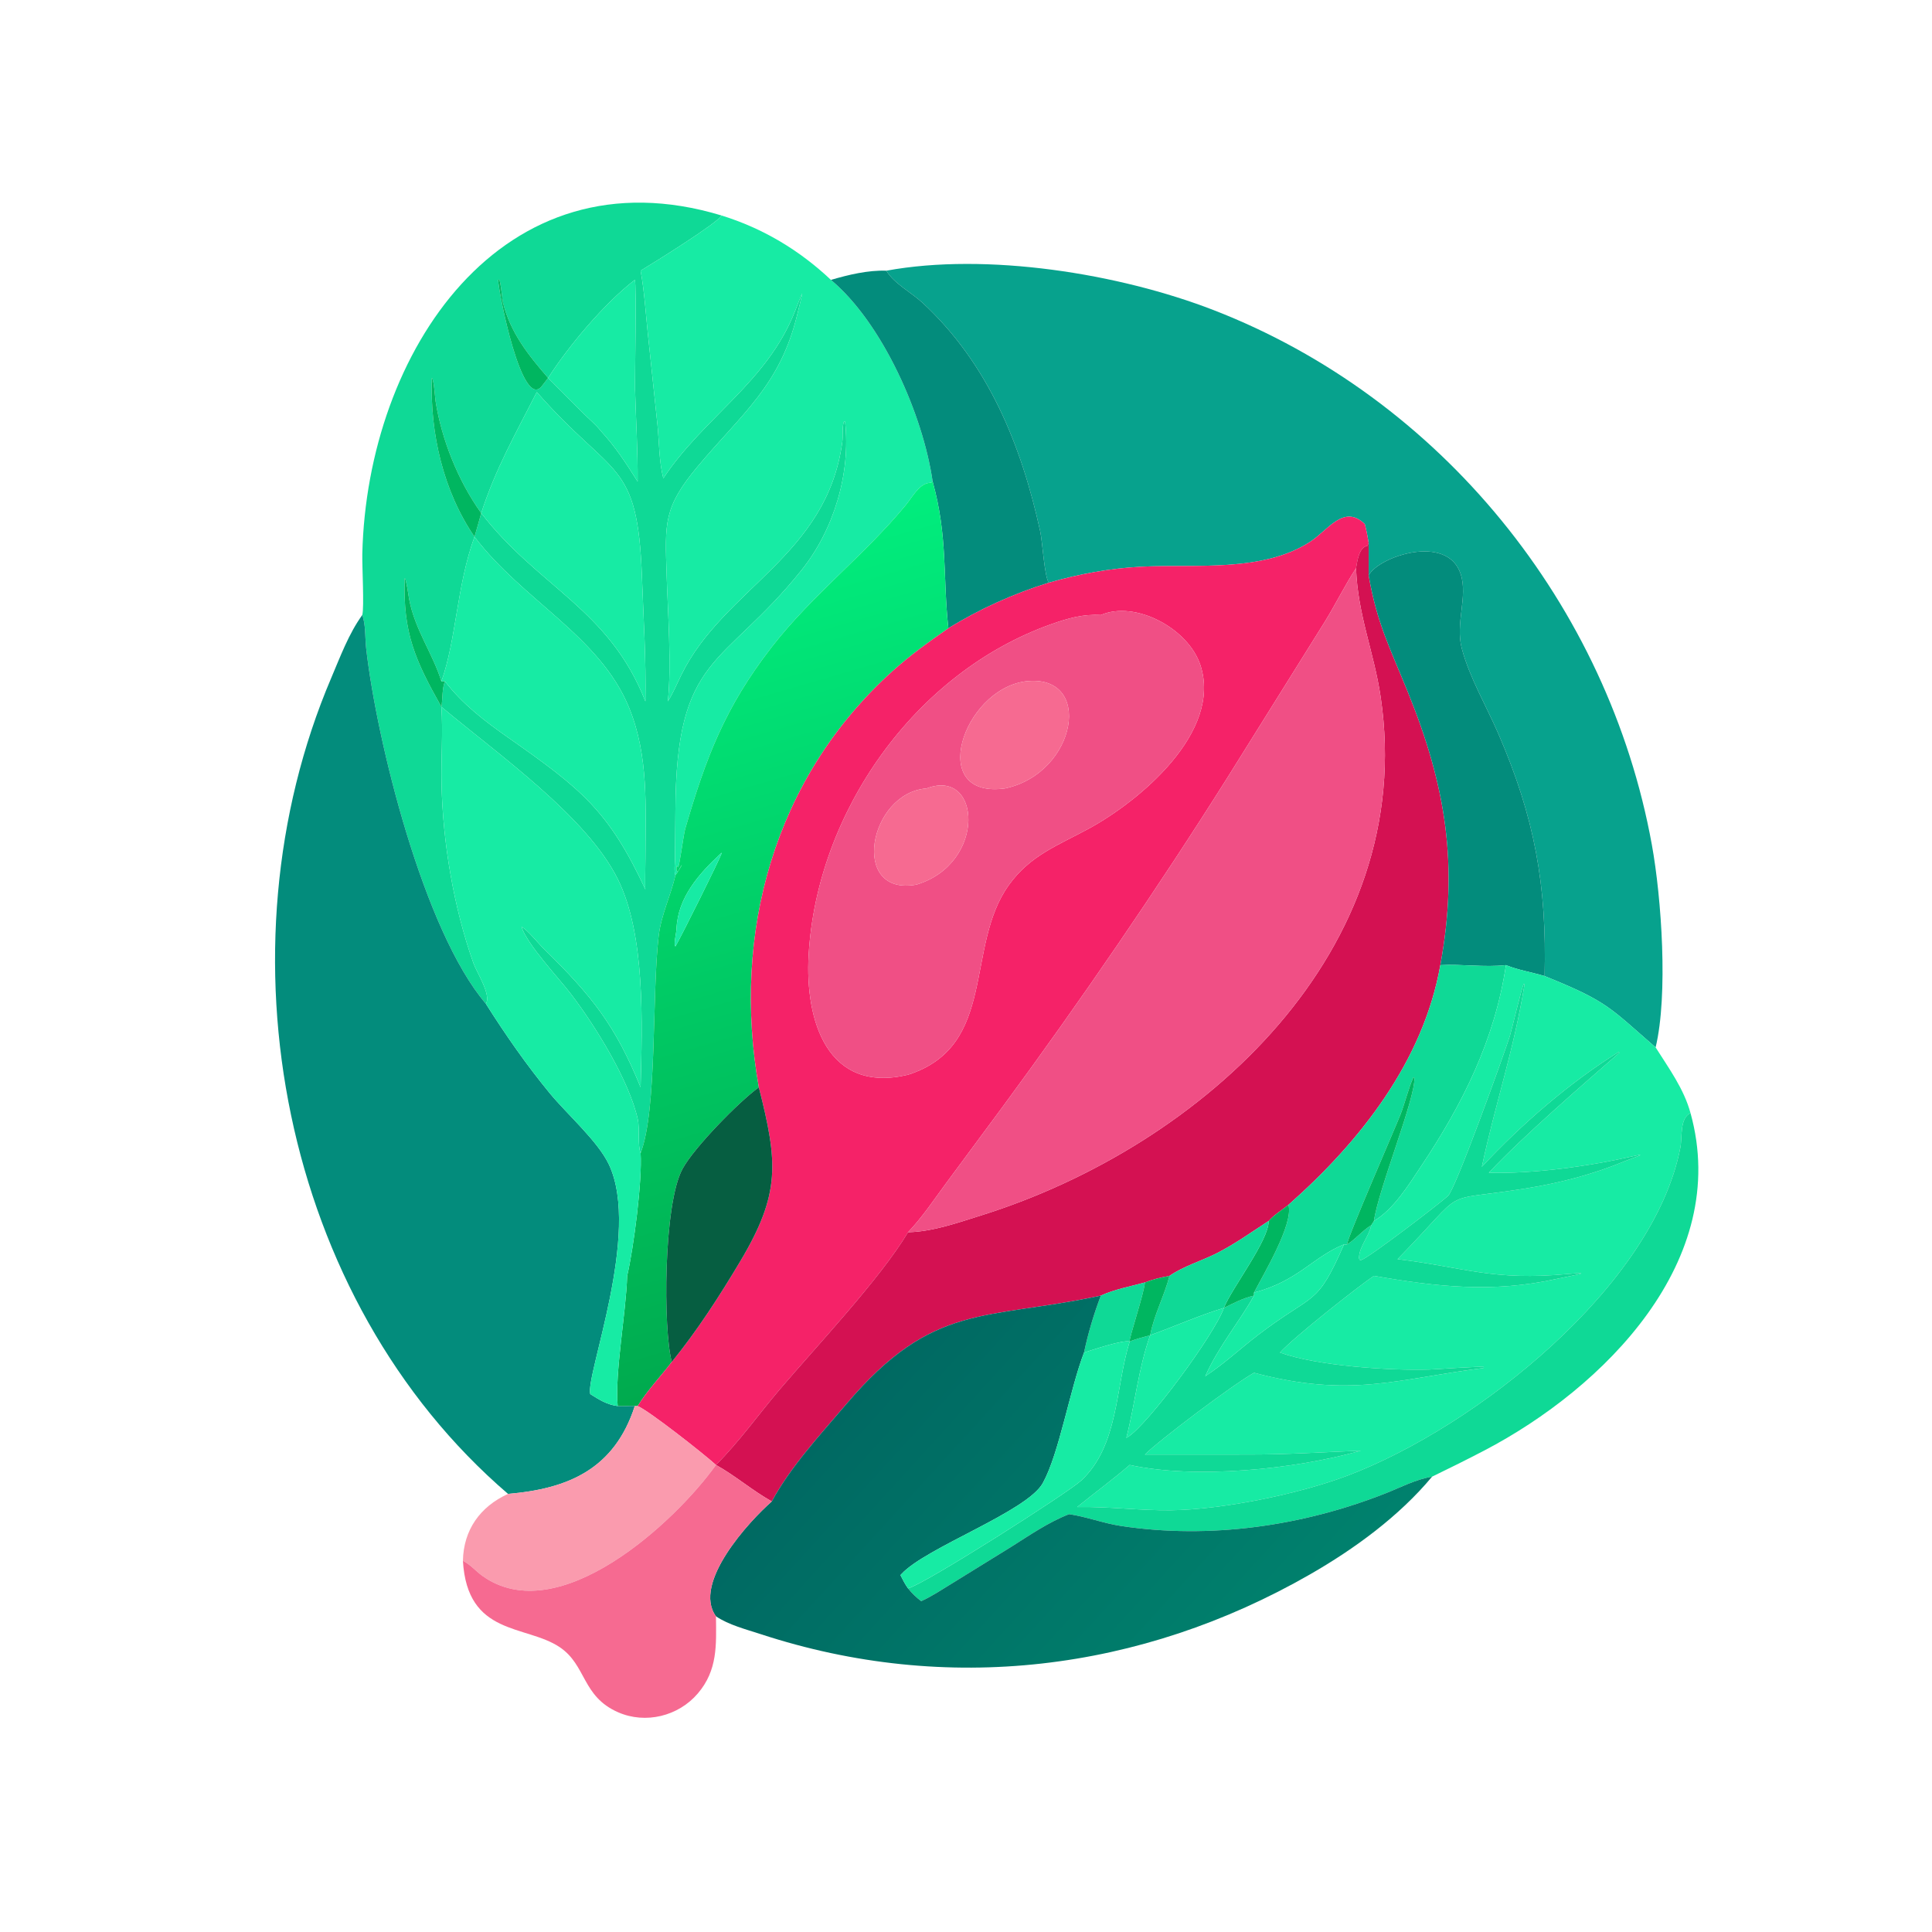
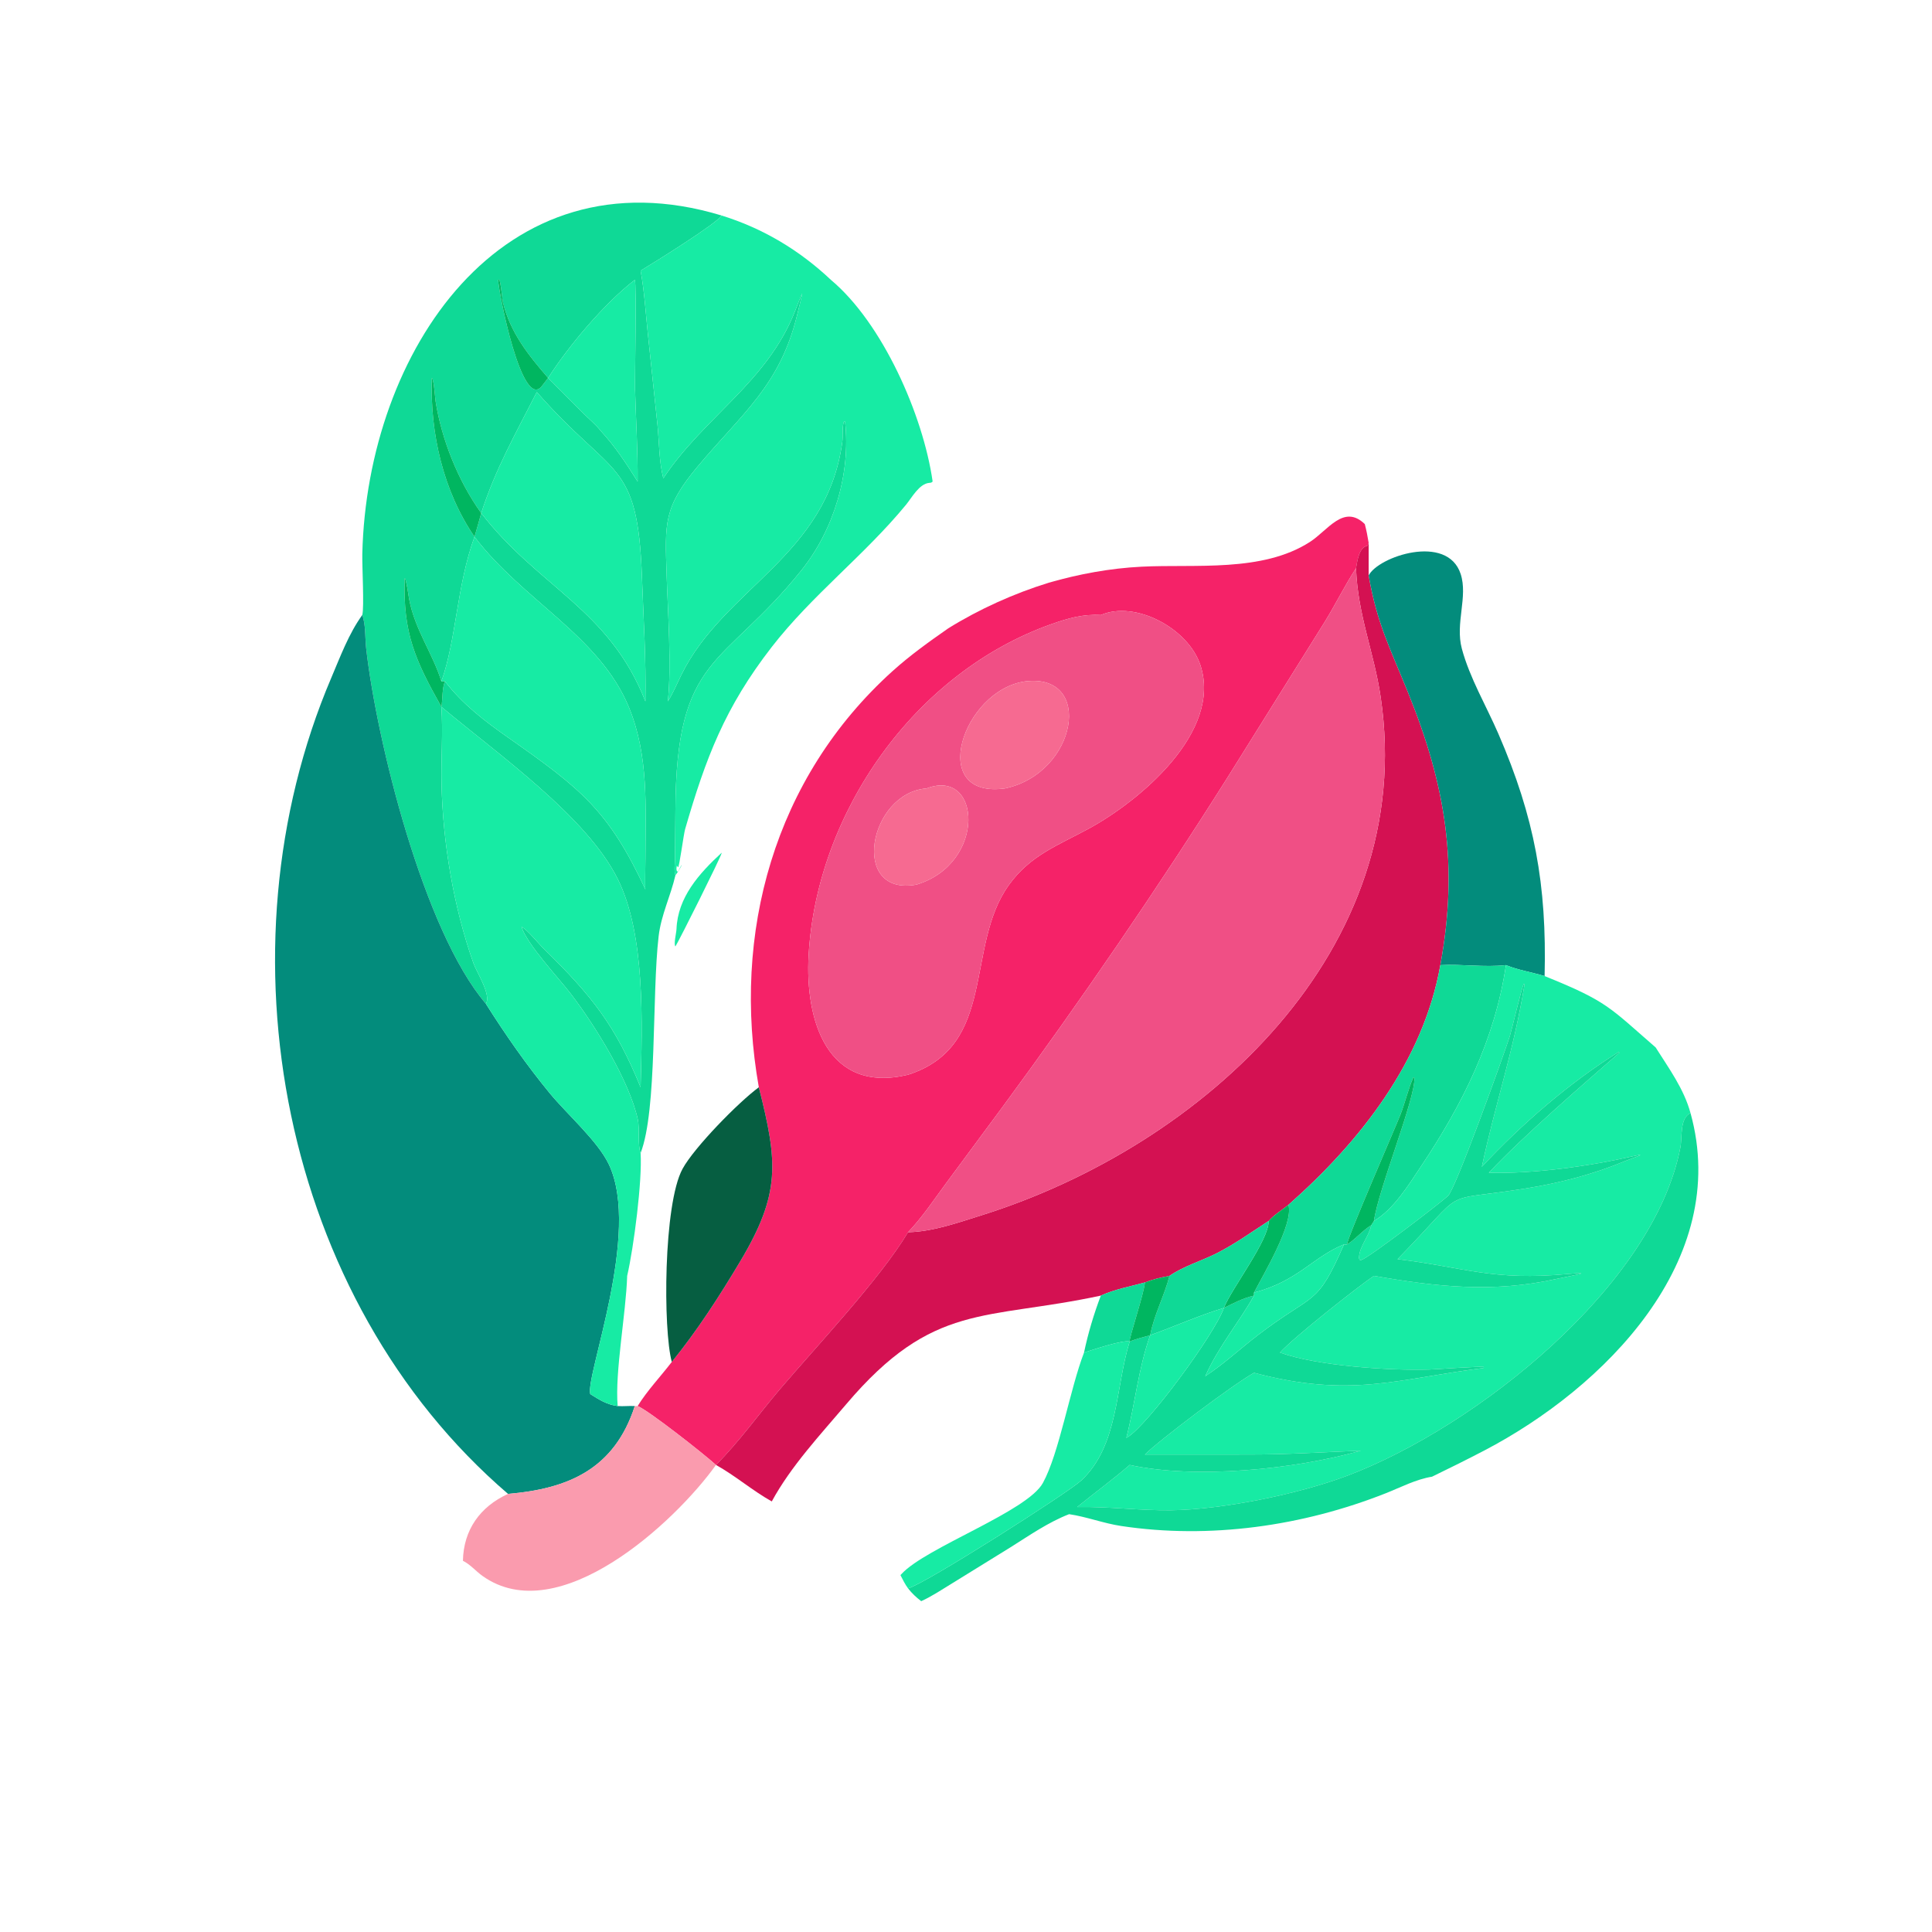
<svg xmlns="http://www.w3.org/2000/svg" width="1024" height="1024">
  <path fill="#0FD996" transform="scale(2 2)" d="M96.007 162.985C96.552 160.89 95.938 150.016 96.016 146.747C97.285 93.316 133.046 39.487 191.227 57.109C190.2 59.086 173.211 69.667 169.767 71.736C170.759 77.174 171.099 82.754 171.666 88.25L174.231 112.546C174.7 117.173 174.634 122.257 175.784 126.75C186.54 110.549 203.312 101.285 210.677 82.475C213.297 75.783 212.934 76.532 211.26 83.426C206.707 102.174 196.594 109.646 184.937 123.562C175.761 134.516 176.225 138.664 176.664 152.41C176.966 161.899 178.015 176.573 176.979 185.872C178.416 183.657 179.398 181.2 180.561 178.84C191.9 155.814 219.105 147.434 223.215 117.168C223.442 115.499 223.118 113.155 223.659 111.664L223.954 111.746C225.497 125.456 220.959 140.435 212.398 151.109C191.5 177.162 179.133 173.117 178.987 215.023L178.886 227.469C178.888 228.938 178.561 230.552 178.989 231.978C177.72 237.471 175.206 242.448 174.544 248.118C172.712 263.806 174.204 294.138 169.767 305.581C168.939 303.558 169.578 299.129 169.009 296.577C166.748 286.444 157.885 272.018 151.262 263.362C148.147 259.292 139.594 250.203 138.208 245.592C139.924 246.54 142.517 249.864 144.024 251.339C157.012 264.048 163.075 271.782 169.767 288.139C170.204 271.182 171.073 247.724 163.711 232.948C155.457 216.381 132.254 200.1 116.975 187.329C117.432 194.055 116.865 201.019 117.012 207.79C117.349 223.403 120.237 240.492 125.481 255.3C126.294 257.595 130.296 263.767 128.754 265.999C112.251 246.697 99.813 196.308 97.04 171.833C96.731 169.104 96.948 165.527 96.007 162.985ZM127.529 135.982L127.392 135.793C121.391 127.362 117.035 116.487 115.432 106.325C115.303 105.507 114.982 100.421 114.443 100.177C113.935 114.705 117.456 130.148 125.747 142.251C126.365 140.167 126.961 138.08 127.529 135.982C142.738 155.655 161.411 161.356 171.036 185.872C171.241 174.78 170.531 163.93 170.122 152.871C168.964 121.511 162.594 127.073 142.255 103.904C136.723 114.784 131.369 124.091 127.529 135.982ZM116.975 180.576C114.656 173.082 109.96 166.939 108.427 158.78C108.261 157.895 107.649 153.429 107.262 153.215C106.731 167.73 110.057 175.003 116.975 187.329C117.336 185.327 117.129 182.3 117.937 180.576C122.56 186.603 128.453 191.104 134.631 195.436C153.948 208.98 161.286 214.782 171.036 235.708C170.9 235.558 171.042 228.357 171.044 227.485C171.062 213.903 171.965 200.465 166.738 187.601C159.007 168.573 138.609 159.212 125.747 142.251C121.012 155.309 120.949 169.4 116.975 180.576ZM132.011 74.177C132.2 77.898 138.335 108.834 143.576 102.35L145.254 100.162C140.052 94.149 135.246 88.147 133.317 80.25C133.062 79.208 132.69 74.343 132.252 74.098L132.011 74.177ZM168.225 74.177C160.203 80.356 150.716 91.628 145.254 100.162L154.7 109.631C156.158 111.092 157.946 112.554 159.199 114.18C163.052 118.346 165.976 122.838 168.98 127.617C169.037 119.471 168.531 111.373 168.296 103.236C168.213 100.324 168.732 74.984 168.225 74.177Z" />
  <path fill="#17EBA4" transform="scale(2 2)" d="M191.227 57.109C202.208 60.521 211.847 66.29 220.208 74.177C233.891 85.632 244.644 110.015 247.16 127.617C246.737 127.943 246.857 127.911 246.255 127.966C243.585 128.211 241.632 131.907 240.106 133.764C229.121 147.129 215.178 157.713 204.509 171.471C192.061 187.523 187.017 200.951 181.57 219.71C181.148 221.164 180.05 229.701 179.697 229.844L179.367 229.41C179.277 230.03 179.192 230.344 179.403 230.958L179.711 230.892C181.464 227.578 180.633 229.782 178.989 231.978C178.561 230.552 178.888 228.938 178.886 227.469L178.987 215.023C179.133 173.117 191.5 177.162 212.398 151.109C220.959 140.435 225.497 125.456 223.954 111.746L223.659 111.664C223.118 113.155 223.442 115.499 223.215 117.168C219.105 147.434 191.9 155.814 180.561 178.84C179.398 181.2 178.416 183.657 176.979 185.872C178.015 176.573 176.966 161.899 176.664 152.41C176.225 138.664 175.761 134.516 184.937 123.562C196.594 109.646 206.707 102.174 211.26 83.426C212.934 76.532 213.297 75.783 210.677 82.475C203.312 101.285 186.54 110.549 175.784 126.75C174.634 122.257 174.7 117.173 174.231 112.546L171.666 88.25C171.099 82.754 170.759 77.174 169.767 71.736C173.211 69.667 190.2 59.086 191.227 57.109Z" />
-   <path fill="#07A28D" transform="scale(2 2)" d="M234.885 71.736C261.51 66.859 296.538 72.46 321.605 82.176C381.78 105.498 426.203 160.336 437.747 223.798C440.343 238.07 442.09 263.675 438.759 277.574C426.499 266.932 426 265.387 409.336 258.667C409.94 234.525 406.696 216.636 397.089 194.469C393.884 187.073 389.492 179.684 387.402 171.901C385.599 165.189 389.063 158.14 387.094 152.12C383.539 141.252 365.15 147.544 362.711 152.511L362.711 143.862C362.435 142.177 362.124 140.534 361.685 138.883C356.106 133.492 351.913 140.547 347.148 143.616C334.506 151.755 316.781 149.455 302.507 150.18C294.147 150.605 285.971 152.114 277.934 154.424C276.756 152.644 276.277 143.595 275.651 140.736C270.664 117.963 261.91 96.372 244.477 80.232C241.575 77.545 236.9 75.122 234.885 71.736Z" />
-   <path fill="#038C7C" transform="scale(2 2)" d="M220.208 74.177C224.798 72.817 230.091 71.561 234.885 71.736C236.9 75.122 241.575 77.545 244.477 80.232C261.91 96.372 270.664 117.963 275.651 140.736C276.277 143.595 276.756 152.644 277.934 154.424C268.661 157.294 259.577 161.393 251.322 166.501C249.832 152.729 251.21 142.24 247.16 127.617C244.644 110.015 233.891 85.632 220.208 74.177Z" />
  <path fill="#00B660" transform="scale(2 2)" d="M143.576 102.35C138.335 108.834 132.2 77.898 132.011 74.177L132.252 74.098C132.69 74.343 133.062 79.208 133.317 80.25C135.246 88.147 140.052 94.149 145.254 100.162L143.576 102.35Z" />
  <path fill="#17EBA4" transform="scale(2 2)" d="M145.254 100.162C150.716 91.628 160.203 80.356 168.225 74.177C168.732 74.984 168.213 100.324 168.296 103.236C168.531 111.373 169.037 119.471 168.98 127.617C165.976 122.838 163.052 118.346 159.199 114.18C157.946 112.554 156.158 111.092 154.7 109.631L145.254 100.162Z" />
  <path fill="#00B660" transform="scale(2 2)" d="M125.747 142.251C117.456 130.148 113.935 114.705 114.443 100.177C114.982 100.421 115.303 105.507 115.432 106.325C117.035 116.487 121.391 127.362 127.392 135.793L127.529 135.982L127.529 135.982C126.961 138.08 126.365 140.167 125.747 142.251Z" />
  <path fill="#17EBA4" transform="scale(2 2)" d="M127.529 135.982C131.369 124.091 136.723 114.784 142.255 103.904C162.594 127.073 168.964 121.511 170.122 152.871C170.531 163.93 171.241 174.78 171.036 185.872C161.411 161.356 142.738 155.655 127.529 135.982L127.529 135.982Z" />
  <defs>
    <linearGradient id="gradient_0" gradientUnits="userSpaceOnUse" x1="234.962" y1="352.523" x2="175.591" y2="148.407">
      <stop offset="0" stop-color="#00AA4E" />
      <stop offset="1" stop-color="#01EE7E" />
    </linearGradient>
  </defs>
-   <path fill="url(#gradient_0)" transform="scale(2 2)" d="M247.16 127.617C251.21 142.24 249.832 152.729 251.322 166.501C246.203 170.072 241.18 173.662 236.538 177.85C205.13 206.184 193.855 247.372 201.098 288.139C195.653 292.14 183.985 304.077 180.891 309.737C175.781 319.09 175.711 352.487 178.035 360.924C175.074 364.787 171.534 368.497 168.98 372.62L168.225 372.62C166.716 372.528 165.219 372.733 163.691 372.62C162.91 363.706 165.906 348.044 166.208 338.116C167.962 330.515 170.233 312.869 169.767 305.581C174.204 294.138 172.712 263.806 174.544 248.118C175.206 242.448 177.72 237.471 178.989 231.978C180.633 229.782 181.464 227.578 179.711 230.892L179.403 230.958C179.192 230.344 179.277 230.03 179.367 229.41L179.697 229.844C180.05 229.701 181.148 221.164 181.57 219.71C187.017 200.951 192.061 187.523 204.509 171.471C215.178 157.713 229.121 147.129 240.106 133.764C241.632 131.907 243.585 128.211 246.255 127.966C246.857 127.911 246.737 127.943 247.16 127.617ZM191.227 226.002C185.244 231.507 179.585 237.842 179.277 246.241C179.24 247.261 178.486 250.12 178.989 250.816C180.237 248.782 190.811 227.614 191.25 226.072L191.227 226.002Z" />
  <path fill="#F52268" transform="scale(2 2)" d="M361.685 138.883C362.124 140.534 362.435 142.177 362.711 143.862L362.408 144.627C360.086 145.049 359.704 148.733 359.363 150.58C356.365 155.171 353.952 160.14 351.065 164.812L325.209 206.197C306.86 235.315 286.063 265.677 265.747 293.265L250.832 313.422C247.557 317.848 244.452 322.564 240.643 326.55C233.327 338.801 216.149 357.04 206.691 368.154C201.053 374.779 195.894 382.087 189.739 388.224L189.739 388.224C186.342 385.148 171.804 373.731 168.98 372.62C171.534 368.497 175.074 364.787 178.035 360.924C184.805 352.587 190.66 343.496 196.157 334.286C206.946 316.207 206.117 308.025 201.098 288.139C193.855 247.372 205.13 206.184 236.538 177.85C241.18 173.662 246.203 170.072 251.322 166.501C259.577 161.393 268.661 157.294 277.934 154.424C285.971 152.114 294.147 150.605 302.507 150.18C316.781 149.455 334.506 151.755 347.148 143.616C351.913 140.547 356.106 133.492 361.685 138.883ZM291.733 162.985C287.049 162.706 283.011 163.854 278.61 165.412C242.457 178.206 216.447 215.213 214.294 253.116C213.308 270.467 219.248 289.951 240.643 284.817C264.387 277.191 255.637 250.893 267.318 234.594C273.033 226.618 280.38 224.042 288.612 219.555C301.927 212.298 324.004 193.995 318.101 176.219C314.882 166.524 300.854 159.031 291.733 162.985Z" />
  <path fill="#17EBA4" transform="scale(2 2)" d="M116.975 180.576C120.949 169.4 121.012 155.309 125.747 142.251C138.609 159.212 159.007 168.573 166.738 187.601C171.965 200.465 171.062 213.903 171.044 227.485C171.042 228.357 170.9 235.558 171.036 235.708C161.286 214.782 153.948 208.98 134.631 195.436C128.453 191.104 122.56 186.603 117.937 180.576L116.975 180.576Z" />
  <path fill="#D41152" transform="scale(2 2)" d="M362.711 143.862L362.711 152.511C364.937 165.244 368.291 171.553 373.127 183.465C383.165 208.188 386.579 229.291 381.703 255.769C377.181 281.291 360.4 302.564 341.446 319.297C339.839 320.598 337.525 322.028 336.209 323.567C331.713 326.488 327.297 329.658 322.512 332.093C318.439 334.165 313.675 335.521 309.936 338.116C307.646 338.537 305.579 339.016 303.402 339.867C299.621 340.899 295.278 341.716 291.733 343.349C260.95 349.963 247.315 344.955 224.255 372.133C217.401 380.212 209.608 388.541 204.528 397.896C199.359 395.001 194.896 391.089 189.739 388.224C195.894 382.087 201.053 374.779 206.691 368.154C216.149 357.04 233.327 338.801 240.643 326.55L240.998 326.54C247.324 326.341 253.983 323.984 259.993 322.101C318.889 303.649 375.781 251.763 365.902 184.785C364.124 172.723 359.817 163.056 359.363 150.58C359.704 148.733 360.086 145.049 362.408 144.627L362.711 143.862Z" />
  <path fill="#038C7C" transform="scale(2 2)" d="M362.711 152.511C365.15 147.544 383.539 141.252 387.094 152.12C389.063 158.14 385.599 165.189 387.402 171.901C389.492 179.684 393.884 187.073 397.089 194.469C406.696 216.636 409.94 234.525 409.336 258.667C405.888 257.626 402.468 257.12 399.091 255.769C393.302 256.402 387.508 255.45 381.703 255.769C386.579 229.291 383.165 208.188 373.127 183.465C368.291 171.553 364.937 165.244 362.711 152.511Z" />
  <path fill="#F04F85" transform="scale(2 2)" d="M240.643 326.55C244.452 322.564 247.557 317.848 250.832 313.422L265.747 293.265C286.063 265.677 306.86 235.315 325.209 206.197L351.065 164.812C353.952 160.14 356.365 155.171 359.363 150.58C359.817 163.056 364.124 172.723 365.902 184.785C375.781 251.763 318.889 303.649 259.993 322.101C253.983 323.984 247.324 326.341 240.998 326.54L240.643 326.55Z" />
  <path fill="#00B660" transform="scale(2 2)" d="M116.975 187.329C110.057 175.003 106.731 167.73 107.262 153.215C107.649 153.429 108.261 157.895 108.427 158.78C109.96 166.939 114.656 173.082 116.975 180.576L117.937 180.576C117.129 182.3 117.336 185.327 116.975 187.329Z" />
  <path fill="#F04F85" transform="scale(2 2)" d="M240.643 284.817C219.248 289.951 213.308 270.467 214.294 253.116C216.447 215.213 242.457 178.206 278.61 165.412C283.011 163.854 287.049 162.706 291.733 162.985C300.854 159.031 314.882 166.524 318.101 176.219C324.004 193.995 301.927 212.298 288.612 219.555C280.38 224.042 273.033 226.618 267.318 234.594C255.637 250.893 264.387 277.191 240.643 284.817ZM271.681 180.576C255.11 182.9 245.614 211.792 266.33 208.94C285.501 204.879 289.985 178.299 271.681 180.576ZM245.548 208.94C230.2 210.111 225.137 237.686 242.873 234.434C261.523 228.807 260.026 203.37 245.548 208.94Z" />
  <path fill="#038C7C" transform="scale(2 2)" d="M96.007 162.985C96.948 165.527 96.731 169.104 97.04 171.833C99.813 196.308 112.251 246.697 128.754 265.999C133.936 274.195 139.541 282.246 145.705 289.735C150.287 295.302 158.443 302.413 161.37 308.608C169.942 326.748 155.112 364.535 156.425 369.451C158.852 370.955 160.766 372.227 163.691 372.62C165.219 372.733 166.716 372.528 168.225 372.62C162.824 389.35 150.524 394.567 134.636 395.895C74.498 344.291 57.038 251.817 87.776 179.675C90.158 174.086 92.419 167.923 96.007 162.985Z" />
  <path fill="#F66A91" transform="scale(2 2)" d="M266.33 208.94C245.614 211.792 255.11 182.9 271.681 180.576C289.985 178.299 285.501 204.879 266.33 208.94Z" />
  <path fill="#17EBA4" transform="scale(2 2)" d="M128.754 265.999C130.296 263.767 126.294 257.595 125.481 255.3C120.237 240.492 117.349 223.403 117.012 207.79C116.865 201.019 117.432 194.055 116.975 187.329C132.254 200.1 155.457 216.381 163.711 232.948C171.073 247.724 170.204 271.182 169.767 288.139C163.075 271.782 157.012 264.048 144.024 251.339C142.517 249.864 139.924 246.54 138.208 245.592C139.594 250.203 148.147 259.292 151.262 263.362C157.885 272.018 166.748 286.444 169.009 296.577C169.578 299.129 168.939 303.558 169.767 305.581C170.233 312.869 167.962 330.515 166.208 338.116C165.906 348.044 162.91 363.706 163.691 372.62C160.766 372.227 158.852 370.955 156.425 369.451C155.112 364.535 169.942 326.748 161.37 308.608C158.443 302.413 150.287 295.302 145.705 289.735C139.541 282.246 133.936 274.195 128.754 265.999Z" />
  <path fill="#F66A91" transform="scale(2 2)" d="M242.873 234.434C225.137 237.686 230.2 210.111 245.548 208.94C260.026 203.37 261.523 228.807 242.873 234.434Z" />
  <path fill="#17EBA4" transform="scale(2 2)" d="M178.989 250.816C178.486 250.12 179.24 247.261 179.277 246.241C179.585 237.842 185.244 231.507 191.227 226.002L191.25 226.072C190.811 227.614 180.237 248.782 178.989 250.816Z" />
  <path fill="#0FD996" transform="scale(2 2)" d="M381.703 255.769C387.508 255.45 393.302 256.402 399.091 255.769C396.153 275.55 387.54 292.703 376.6 309.075C373.301 314.011 369.338 320.512 364.102 323.567C365.371 314.888 375.111 291.107 374.832 285.638L374.572 285.49C373.173 288.625 372.395 292.112 371.158 295.325C369.983 298.376 356.728 328.77 357 329.775C356.683 329.819 356.492 329.871 356.181 329.775C348.085 332.998 343.988 339.51 332.329 342.548C334.757 337.795 342.919 324.28 341.446 319.297C360.4 302.564 377.181 281.291 381.703 255.769Z" />
  <path fill="#17EBA4" transform="scale(2 2)" d="M399.091 255.769C402.468 257.12 405.888 257.626 409.336 258.667C426 265.387 426.499 266.932 438.759 277.574C442.261 283.117 446.258 288.558 448.002 294.969C445.083 296.335 445.855 301.321 445.32 304.092C438.22 340.864 391.146 378.152 357.17 391.036C344.079 396.001 323.695 400.088 310.219 400.234C301.963 400.323 293.73 399.22 285.463 399.373C290.071 395.61 294.877 392.131 299.371 388.224C316.676 392.028 343.026 389.431 360.639 384.442C350.067 384.858 341.061 385.49 330.244 385.467L303.402 385.475C307.302 381.577 326.673 366.978 332.329 363.805C357.929 370.573 369.979 365.485 393.127 362.54L393.262 362.272C392.354 362.007 380.926 362.876 378.787 362.94C368.14 363.256 349 361.97 339.208 358.448C342.721 354.481 360.13 340.78 364.102 338.116C380.884 341.043 395.622 342.656 412.465 338.936C415.037 338.368 423.757 336.837 415.74 337.598C395.434 339.524 388.217 335.851 370.367 333.691C389.812 313.825 380.287 318.834 404.577 314.911C413.535 313.464 422.272 311.185 430.647 307.704C431.984 307.148 437.434 305.349 432.928 306.375C421.077 309.075 406.492 311.103 394.556 310.792L394.83 310.498C403.874 300.895 419.166 287.696 429.164 278.964L428.923 278.81C415.895 286.926 403.11 298.024 392.709 309.216C396.236 292.538 401.155 278.501 404.019 260.877L403.838 260.695C403.384 261.189 400.68 272.749 400.132 274.528C398.98 278.267 385.792 315.096 383.721 316.95C381.16 319.241 362.723 333.351 360.742 333.918C360.254 334.058 360.148 333.634 360.159 333.237C360.236 330.333 362.837 327.58 363.398 324.693L364.102 323.567C369.338 320.512 373.301 314.011 376.6 309.075C387.54 292.703 396.153 275.55 399.091 255.769Z" />
  <path fill="#0FD996" transform="scale(2 2)" d="M285.463 399.373C293.73 399.22 301.963 400.323 310.219 400.234C323.695 400.088 344.079 396.001 357.17 391.036C391.146 378.152 438.22 340.864 445.32 304.092C445.855 301.321 445.083 296.335 448.002 294.969C458.869 334.038 425.054 367.83 393.396 384.38C389.164 386.593 383.867 389.23 379.507 391.337C375.198 392.042 371.272 394.135 367.251 395.726C345.217 404.445 320.591 407.942 297.115 404.403C292.442 403.699 287.972 401.959 283.33 401.271C277.849 403.381 272.757 406.932 267.793 410.048L252.39 419.563C249.707 421.195 246.995 423.029 244.133 424.326C242.817 423.329 241.663 422.242 240.643 420.937C245.178 419.757 283.105 395.561 286.552 392.341C296.495 383.054 295.58 367.641 299.371 355.534C297.662 354.97 289.442 357.763 287.276 358.448C288.347 353.354 289.882 348.214 291.733 343.349C295.278 341.716 299.621 340.899 303.402 339.867C303.219 342.731 299.161 354.699 299.371 355.534C301.069 354.801 303.024 354.373 304.804 353.846C301.684 362.653 300.796 372.035 298.492 381.055L298.871 380.822C304.062 377.69 321.815 353.776 324.34 346.613L324.34 346.613C326.931 345.33 329.488 343.986 332.329 343.349C328.265 350.572 323.093 356.548 319.401 364.71C324.356 361.474 328.841 357.255 333.564 353.661C348.501 342.291 348.855 346.519 356.181 329.775C356.492 329.871 356.683 329.819 357 329.775C359.304 328.367 361.022 326.128 363.398 324.693C362.837 327.58 360.236 330.333 360.159 333.237C360.148 333.634 360.254 334.058 360.742 333.918C362.723 333.351 381.16 319.241 383.721 316.95C385.792 315.096 398.98 278.267 400.132 274.528C400.68 272.749 403.384 261.189 403.838 260.695L404.019 260.877C401.155 278.501 396.236 292.538 392.709 309.216C403.11 298.024 415.895 286.926 428.923 278.81L429.164 278.964C419.166 287.696 403.874 300.895 394.83 310.498L394.556 310.792C406.492 311.103 421.077 309.075 432.928 306.375C437.434 305.349 431.984 307.148 430.647 307.704C422.272 311.185 413.535 313.464 404.577 314.911C380.287 318.834 389.812 313.825 370.367 333.691C388.217 335.851 395.434 339.524 415.74 337.598C423.757 336.837 415.037 338.368 412.465 338.936C395.622 342.656 380.884 341.043 364.102 338.116C360.13 340.78 342.721 354.481 339.208 358.448C349 361.97 368.14 363.256 378.787 362.94C380.926 362.876 392.354 362.007 393.262 362.272L393.127 362.54C369.979 365.485 357.929 370.573 332.329 363.805C326.673 366.978 307.302 381.577 303.402 385.475L330.244 385.467C341.061 385.49 350.067 384.858 360.639 384.442C343.026 389.431 316.676 392.028 299.371 388.224C294.877 392.131 290.071 395.61 285.463 399.373Z" />
  <path fill="#00B660" transform="scale(2 2)" d="M357 329.775C356.728 328.77 369.983 298.376 371.158 295.325C372.395 292.112 373.173 288.625 374.572 285.49L374.832 285.638C375.111 291.107 365.371 314.888 364.102 323.567L363.398 324.693C361.022 326.128 359.304 328.367 357 329.775Z" />
  <path fill="#065E41" transform="scale(2 2)" d="M178.035 360.924C175.711 352.487 175.781 319.09 180.891 309.737C183.985 304.077 195.653 292.14 201.098 288.139C206.117 308.025 206.946 316.207 196.157 334.286C190.66 343.496 184.805 352.587 178.035 360.924Z" />
  <path fill="#00B660" transform="scale(2 2)" d="M336.209 323.567C337.525 322.028 339.839 320.598 341.446 319.297C342.919 324.28 334.757 337.795 332.329 342.548L332.329 343.349C329.488 343.986 326.931 345.33 324.34 346.613C326.461 341.316 336.274 328.703 336.209 323.567Z" />
  <path fill="#0FD996" transform="scale(2 2)" d="M309.936 338.116C313.675 335.521 318.439 334.165 322.512 332.093C327.297 329.658 331.713 326.488 336.209 323.567C336.274 328.703 326.461 341.316 324.34 346.613L324.34 346.613C318.379 348.379 310.954 351.619 304.804 353.846C305.823 348.461 308.558 343.42 309.936 338.116Z" />
  <path fill="#17EBA4" transform="scale(2 2)" d="M332.329 342.548C343.988 339.51 348.085 332.998 356.181 329.775C348.855 346.519 348.501 342.291 333.564 353.661C328.841 357.255 324.356 361.474 319.401 364.71C323.093 356.548 328.265 350.572 332.329 343.349L332.329 342.548Z" />
  <path fill="#00B660" transform="scale(2 2)" d="M303.402 339.867C305.579 339.016 307.646 338.537 309.936 338.116C308.558 343.42 305.823 348.461 304.804 353.846L304.804 353.846C303.024 354.373 301.069 354.801 299.371 355.534C299.161 354.699 303.219 342.731 303.402 339.867Z" />
  <defs>
    <linearGradient id="gradient_1" gradientUnits="userSpaceOnUse" x1="232.433" y1="363.286" x2="326.133" y2="448.79">
      <stop offset="0" stop-color="#006962" />
      <stop offset="1" stop-color="#00816D" />
    </linearGradient>
  </defs>
-   <path fill="url(#gradient_1)" transform="scale(2 2)" d="M204.528 397.896C209.608 388.541 217.401 380.212 224.255 372.133C247.315 344.955 260.95 349.963 291.733 343.349C289.882 348.214 288.347 353.354 287.276 358.448C283.527 368.195 280.701 385.151 276.367 393.018C272.192 400.595 245.399 410.082 238.923 417.109L238.629 417.423C239.251 418.628 239.833 419.845 240.643 420.937C241.663 422.242 242.817 423.329 244.133 424.326C246.995 423.029 249.707 421.195 252.39 419.563L267.793 410.048C272.757 406.932 277.849 403.381 283.33 401.271C287.972 401.959 292.442 403.699 297.115 404.403C320.591 407.942 345.217 404.445 367.251 395.726C371.272 394.135 375.198 392.042 379.507 391.337C370.788 401.833 358.911 410.494 347.14 417.245C302.263 442.982 250.85 449.206 201.606 433.067C197.768 431.809 193.091 430.622 189.739 428.341C183.384 419.57 198.534 403.155 204.528 397.896Z" />
  <path fill="#17EBA4" transform="scale(2 2)" d="M304.804 353.846C310.954 351.619 318.379 348.379 324.34 346.613C321.815 353.776 304.062 377.69 298.871 380.822L298.492 381.055C300.796 372.035 301.684 362.653 304.804 353.846L304.804 353.846Z" />
  <path fill="#17EBA4" transform="scale(2 2)" d="M287.276 358.448C289.442 357.763 297.662 354.97 299.371 355.534C295.58 367.641 296.495 383.054 286.552 392.341C283.105 395.561 245.178 419.757 240.643 420.937C239.833 419.845 239.251 418.628 238.629 417.423L238.923 417.109C245.399 410.082 272.192 400.595 276.367 393.018C280.701 385.151 283.527 368.195 287.276 358.448Z" />
  <path fill="#FA9BAE" transform="scale(2 2)" d="M168.225 372.62L168.98 372.62C171.804 373.731 186.342 385.148 189.739 388.224C178.923 403.371 148.021 432.063 127.833 417.616C126.113 416.385 124.566 414.534 122.678 413.632C122.841 405.484 127.172 399.307 134.636 395.895C150.524 394.567 162.824 389.35 168.225 372.62Z" />
-   <path fill="#F66A91" transform="scale(2 2)" d="M189.739 388.224L189.739 388.224C194.896 391.089 199.359 395.001 204.528 397.896C198.534 403.155 183.384 419.57 189.739 428.341C189.824 435.98 190.205 442.604 184.926 448.79C179.775 454.824 171.073 456.953 163.808 453.772C154.161 449.547 155.454 441.262 148.284 436.487C139.289 430.498 123.839 433.6 122.678 413.632C124.566 414.534 126.113 416.385 127.833 417.616C148.021 432.063 178.923 403.371 189.739 388.224Z" />
</svg>